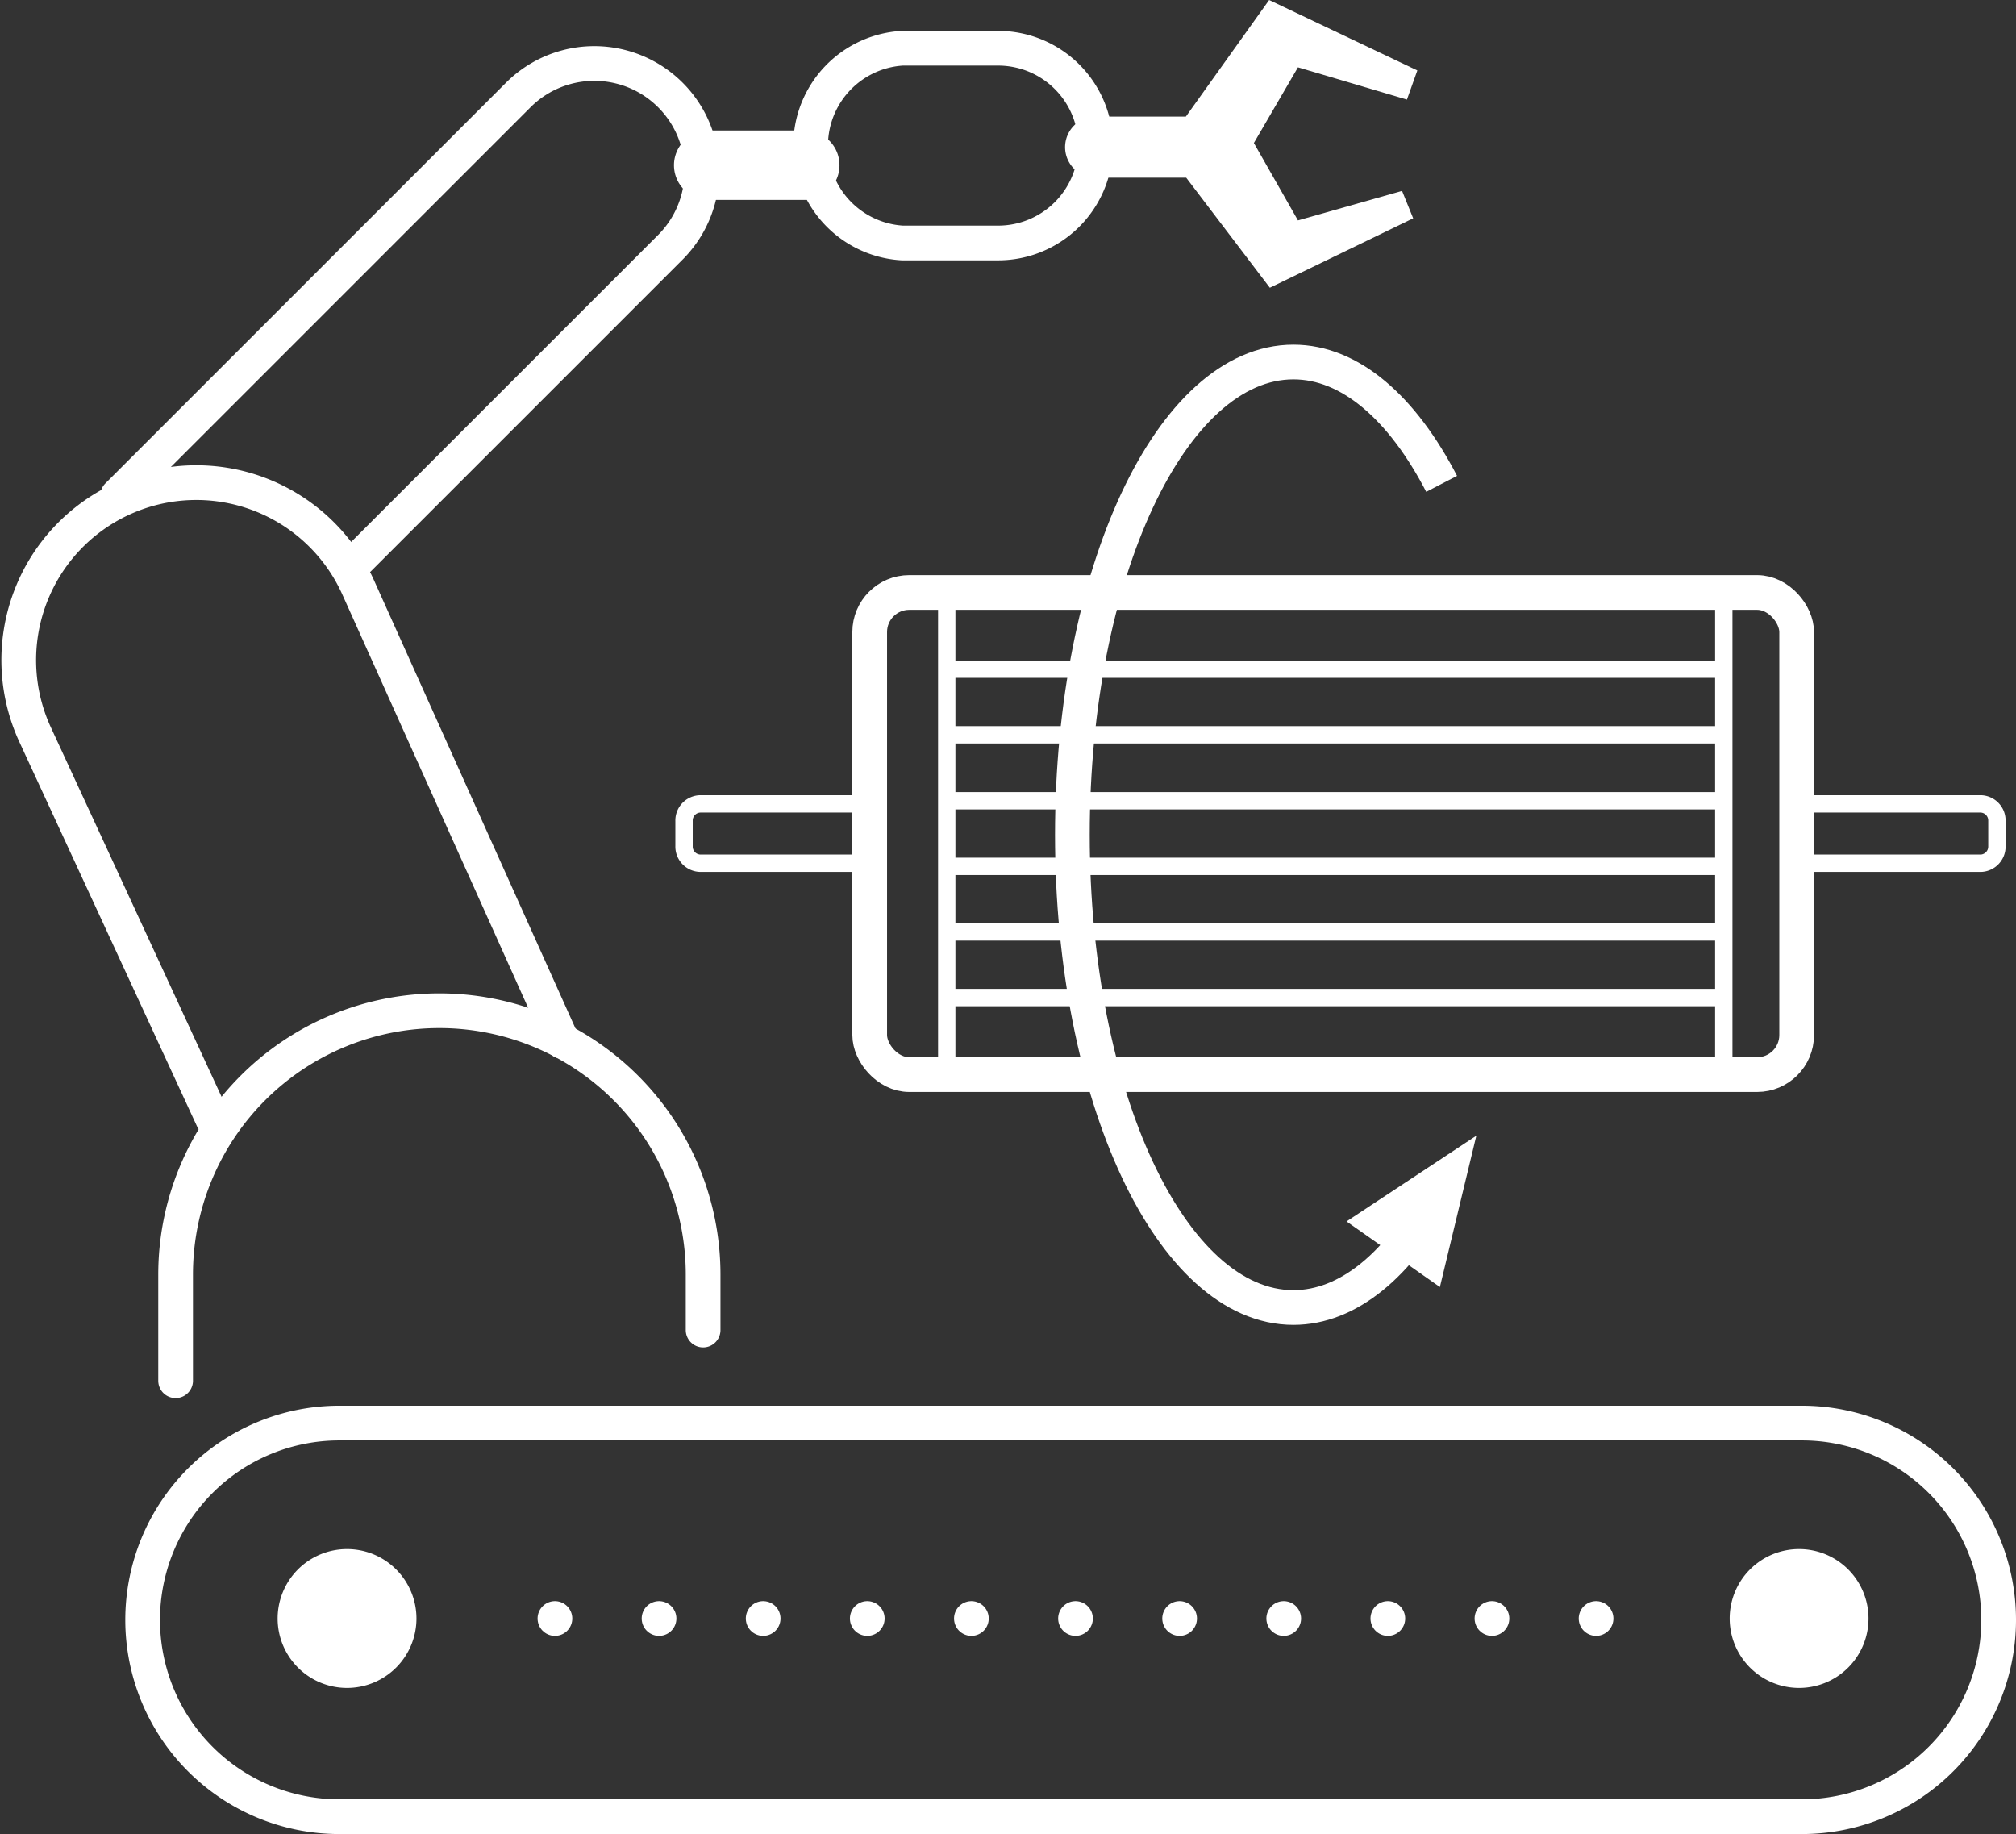
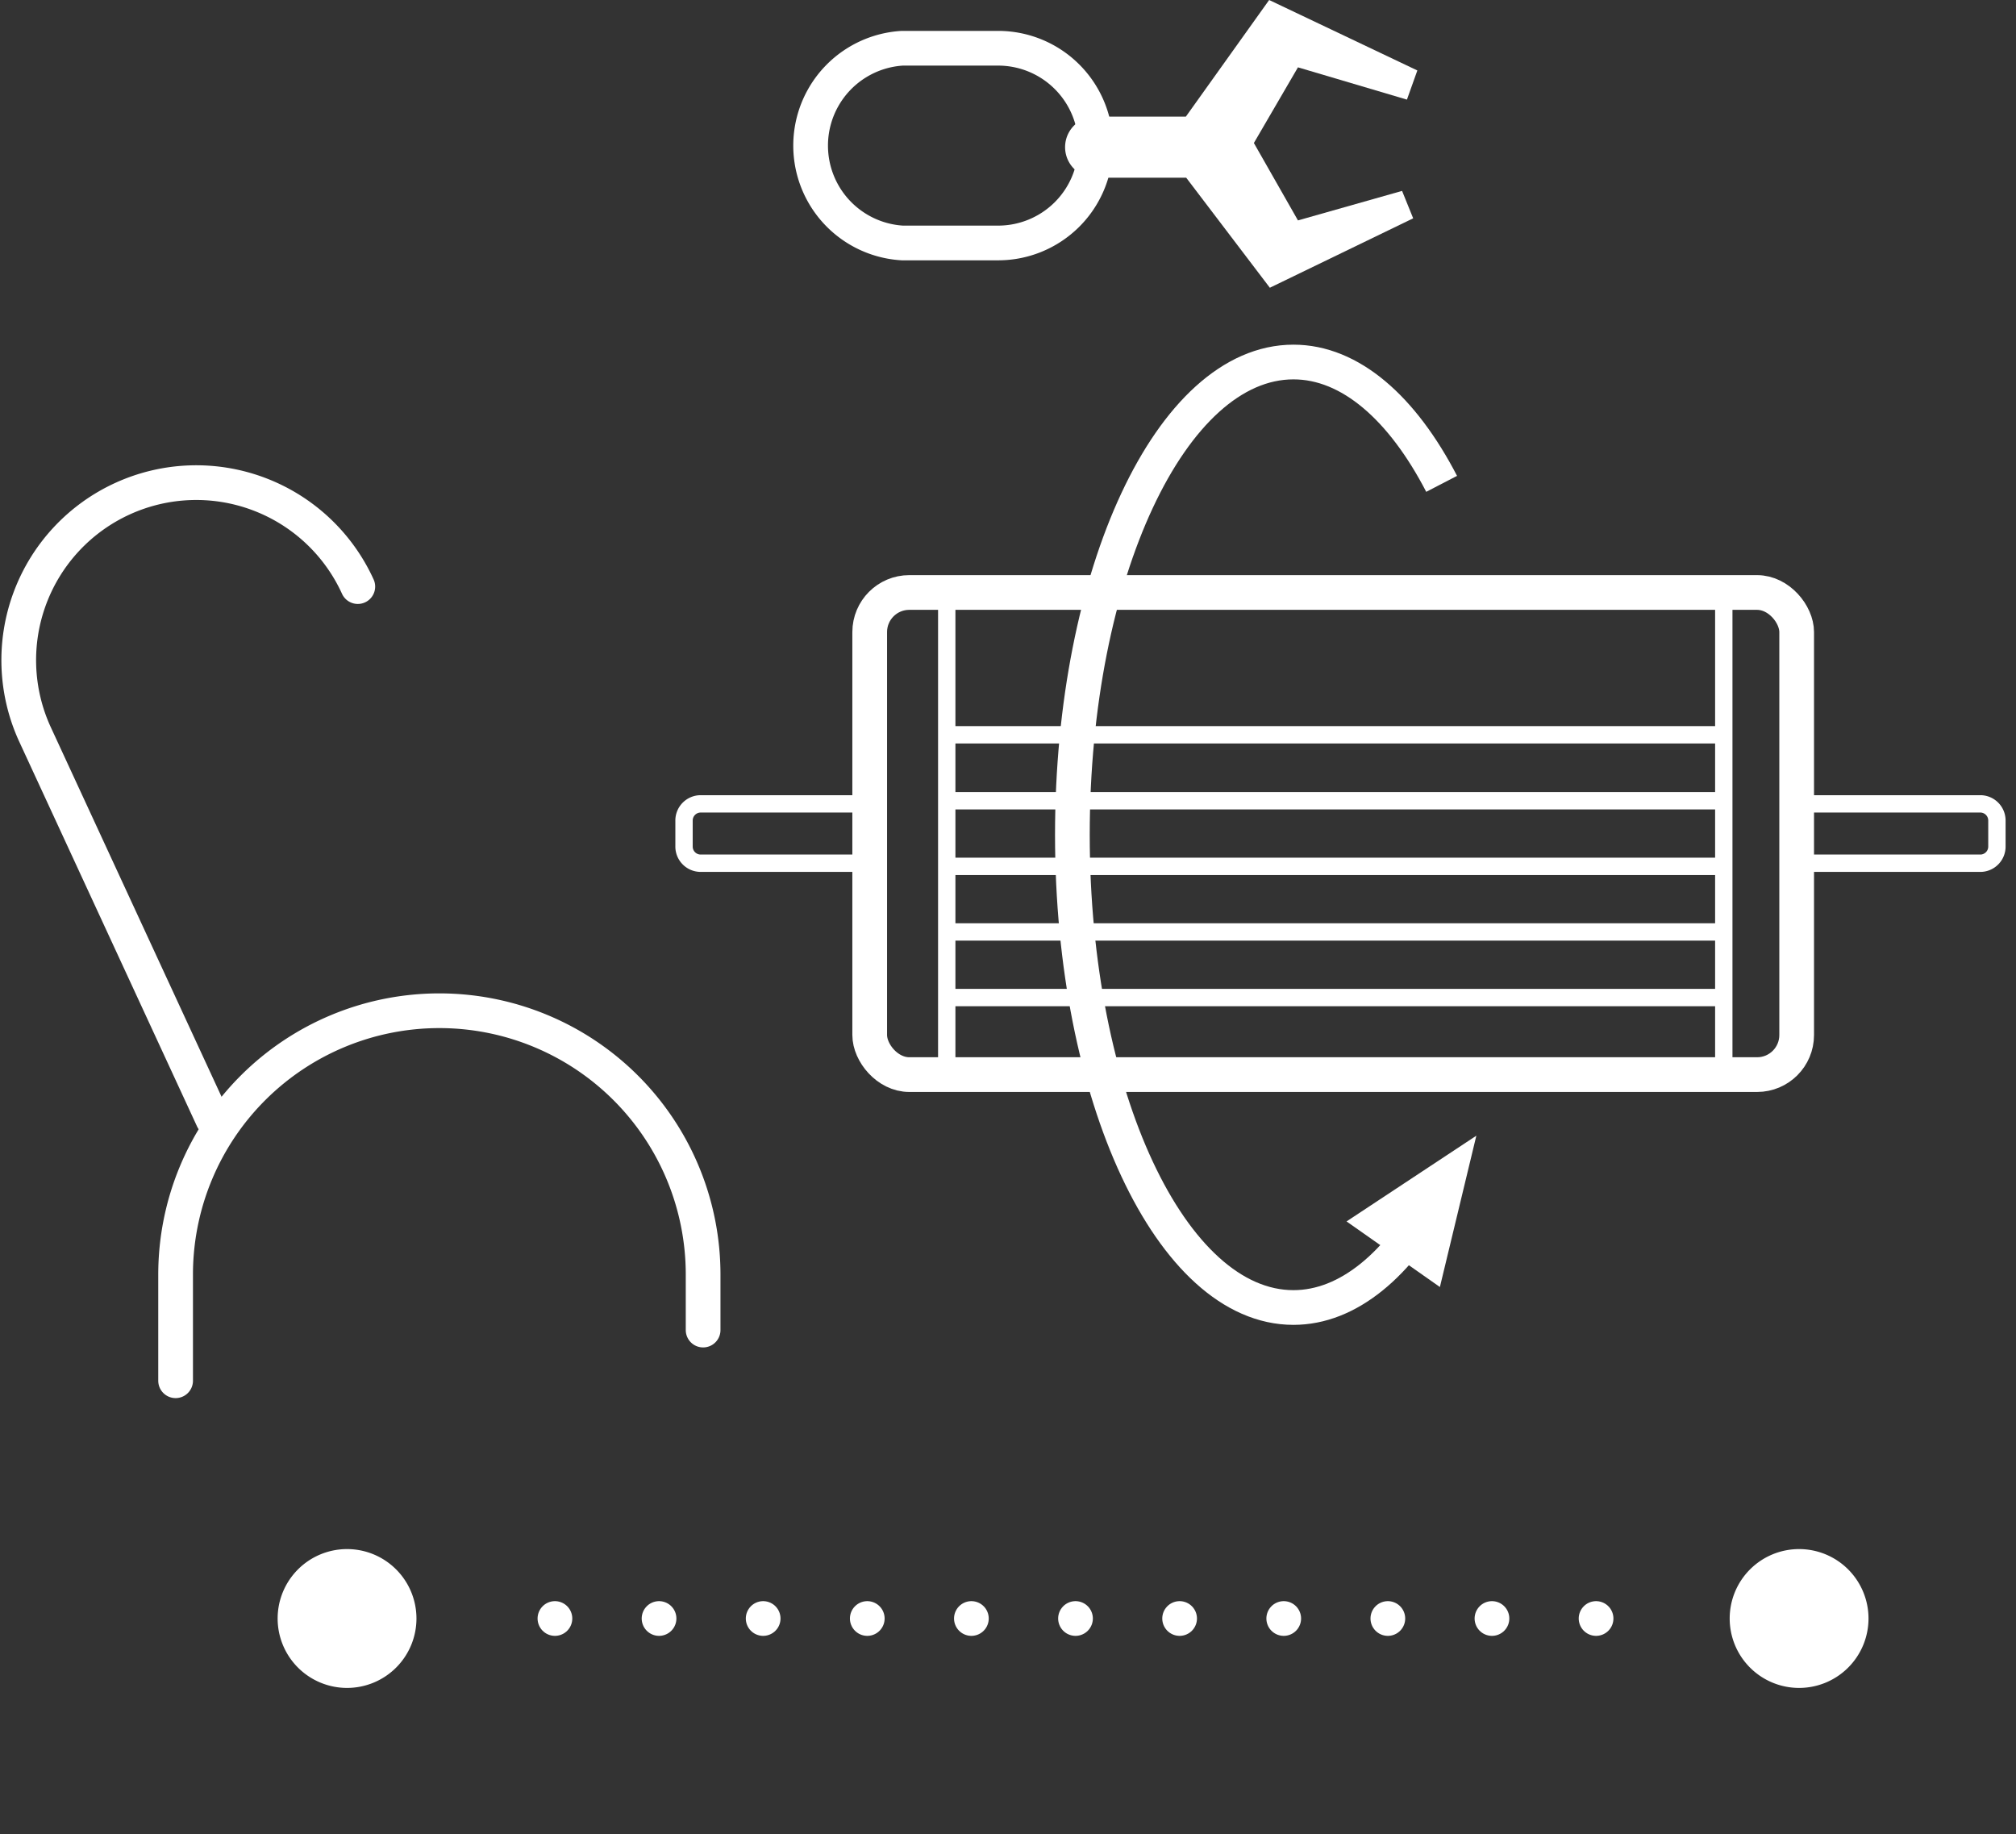
<svg xmlns="http://www.w3.org/2000/svg" viewBox="0 0 58.09 52.84">
  <rect x="0" y="0" width="58.09" height="52.84" fill="#333333" stroke="none" />
  <defs>
    <style>.cls-1{fill:#fff;}.cls-2,.cls-3,.cls-4,.cls-5,.cls-6{fill:none;stroke:#fff;stroke-miterlimit:10;}.cls-2,.cls-3,.cls-4{stroke-linecap:round;}.cls-2{stroke-dasharray:0 3;}.cls-4{stroke-width:2px;}.cls-5{stroke-width:0.5px;}</style>
  </defs>
  <title>转子生产线</title>
  <g id="图层_2" data-name="图层 2">
    <g id="图层_1-2" data-name="图层 1">
      <path class="cls-1" d="M12,46.63a2,2,0,1,1-2-2,2,2,0,0,1,2,2" />
      <path class="cls-1" d="M53.84,46.63a2,2,0,1,1-2-2,2,2,0,0,1,2,2" />
      <line class="cls-2" x1="45.99" y1="46.63" x2="14.2" y2="46.63" />
-       <path class="cls-3" d="M51.92,52.34H9.78A5.67,5.67,0,0,1,9.78,41H51.92a5.67,5.67,0,0,1,0,11.34Z" />
-       <path class="cls-3" d="M3.39,14.28,14.93,2.74a3.1,3.1,0,1,1,4.39,4.38L10.1,16.34" />
-       <path class="cls-3" d="M6.13,32.24,1,21.14a5.11,5.11,0,1,1,9.31-4.24L16.2,30" />
+       <path class="cls-3" d="M6.13,32.24,1,21.14a5.11,5.11,0,1,1,9.31-4.24" />
      <path class="cls-3" d="M20.26,38.32v-1.6a7.6,7.6,0,0,0-15.2,0v3.06" />
-       <line class="cls-4" x1="23.19" y1="4.76" x2="20.42" y2="4.76" />
      <path class="cls-3" d="M31.57,4.24h0A2.81,2.81,0,0,1,28.76,7H26a2.81,2.81,0,0,1,0-5.61h2.77A2.81,2.81,0,0,1,31.57,4.24Z" />
      <path class="cls-1" d="M40.4,5.5l-3,.85L36.13,4.12l1.27-2.18,3.14.93.3-.84L36.57,0l-2.4,3.36H31.57a.88.88,0,0,0,0,1.76h2.61l2.41,3.17,4.13-2Z" />
      <rect class="cls-3" x="25.06" y="17.07" width="26.71" height="13.89" rx="1.14" ry="1.14" />
      <path class="cls-5" d="M51.77,23.16h5.31a.48.48,0,0,1,.46.49v.73a.48.48,0,0,1-.46.49H51.77" />
      <path class="cls-5" d="M25.06,24.87H20.18a.48.48,0,0,1-.47-.49v-.73a.48.48,0,0,1,.47-.49h4.88" />
      <line class="cls-5" x1="27.28" y1="17.15" x2="27.28" y2="30.87" />
      <line class="cls-5" x1="49.67" y1="17.15" x2="49.67" y2="30.87" />
-       <line class="cls-5" x1="49.5" y1="19.28" x2="27.27" y2="19.28" />
      <line class="cls-5" x1="49.5" y1="21.17" x2="27.27" y2="21.17" />
      <line class="cls-5" x1="49.5" y1="23.07" x2="27.27" y2="23.07" />
      <line class="cls-5" x1="49.5" y1="24.96" x2="27.27" y2="24.96" />
      <line class="cls-5" x1="49.5" y1="26.85" x2="27.27" y2="26.85" />
      <line class="cls-5" x1="49.5" y1="28.74" x2="27.27" y2="28.74" />
      <path class="cls-6" d="M41.42,34.38c-1.11,2.05-2.57,3.29-4.15,3.29-3.52,0-6.37-6.1-6.37-13.62s2.85-13.62,6.37-13.62c1.64,0,3.14,1.33,4.27,3.51" />
      <polygon class="cls-1" points="38.8 35.19 42.54 32.72 41.49 37.08 38.8 35.19" />
    </g>
  </g>
</svg>